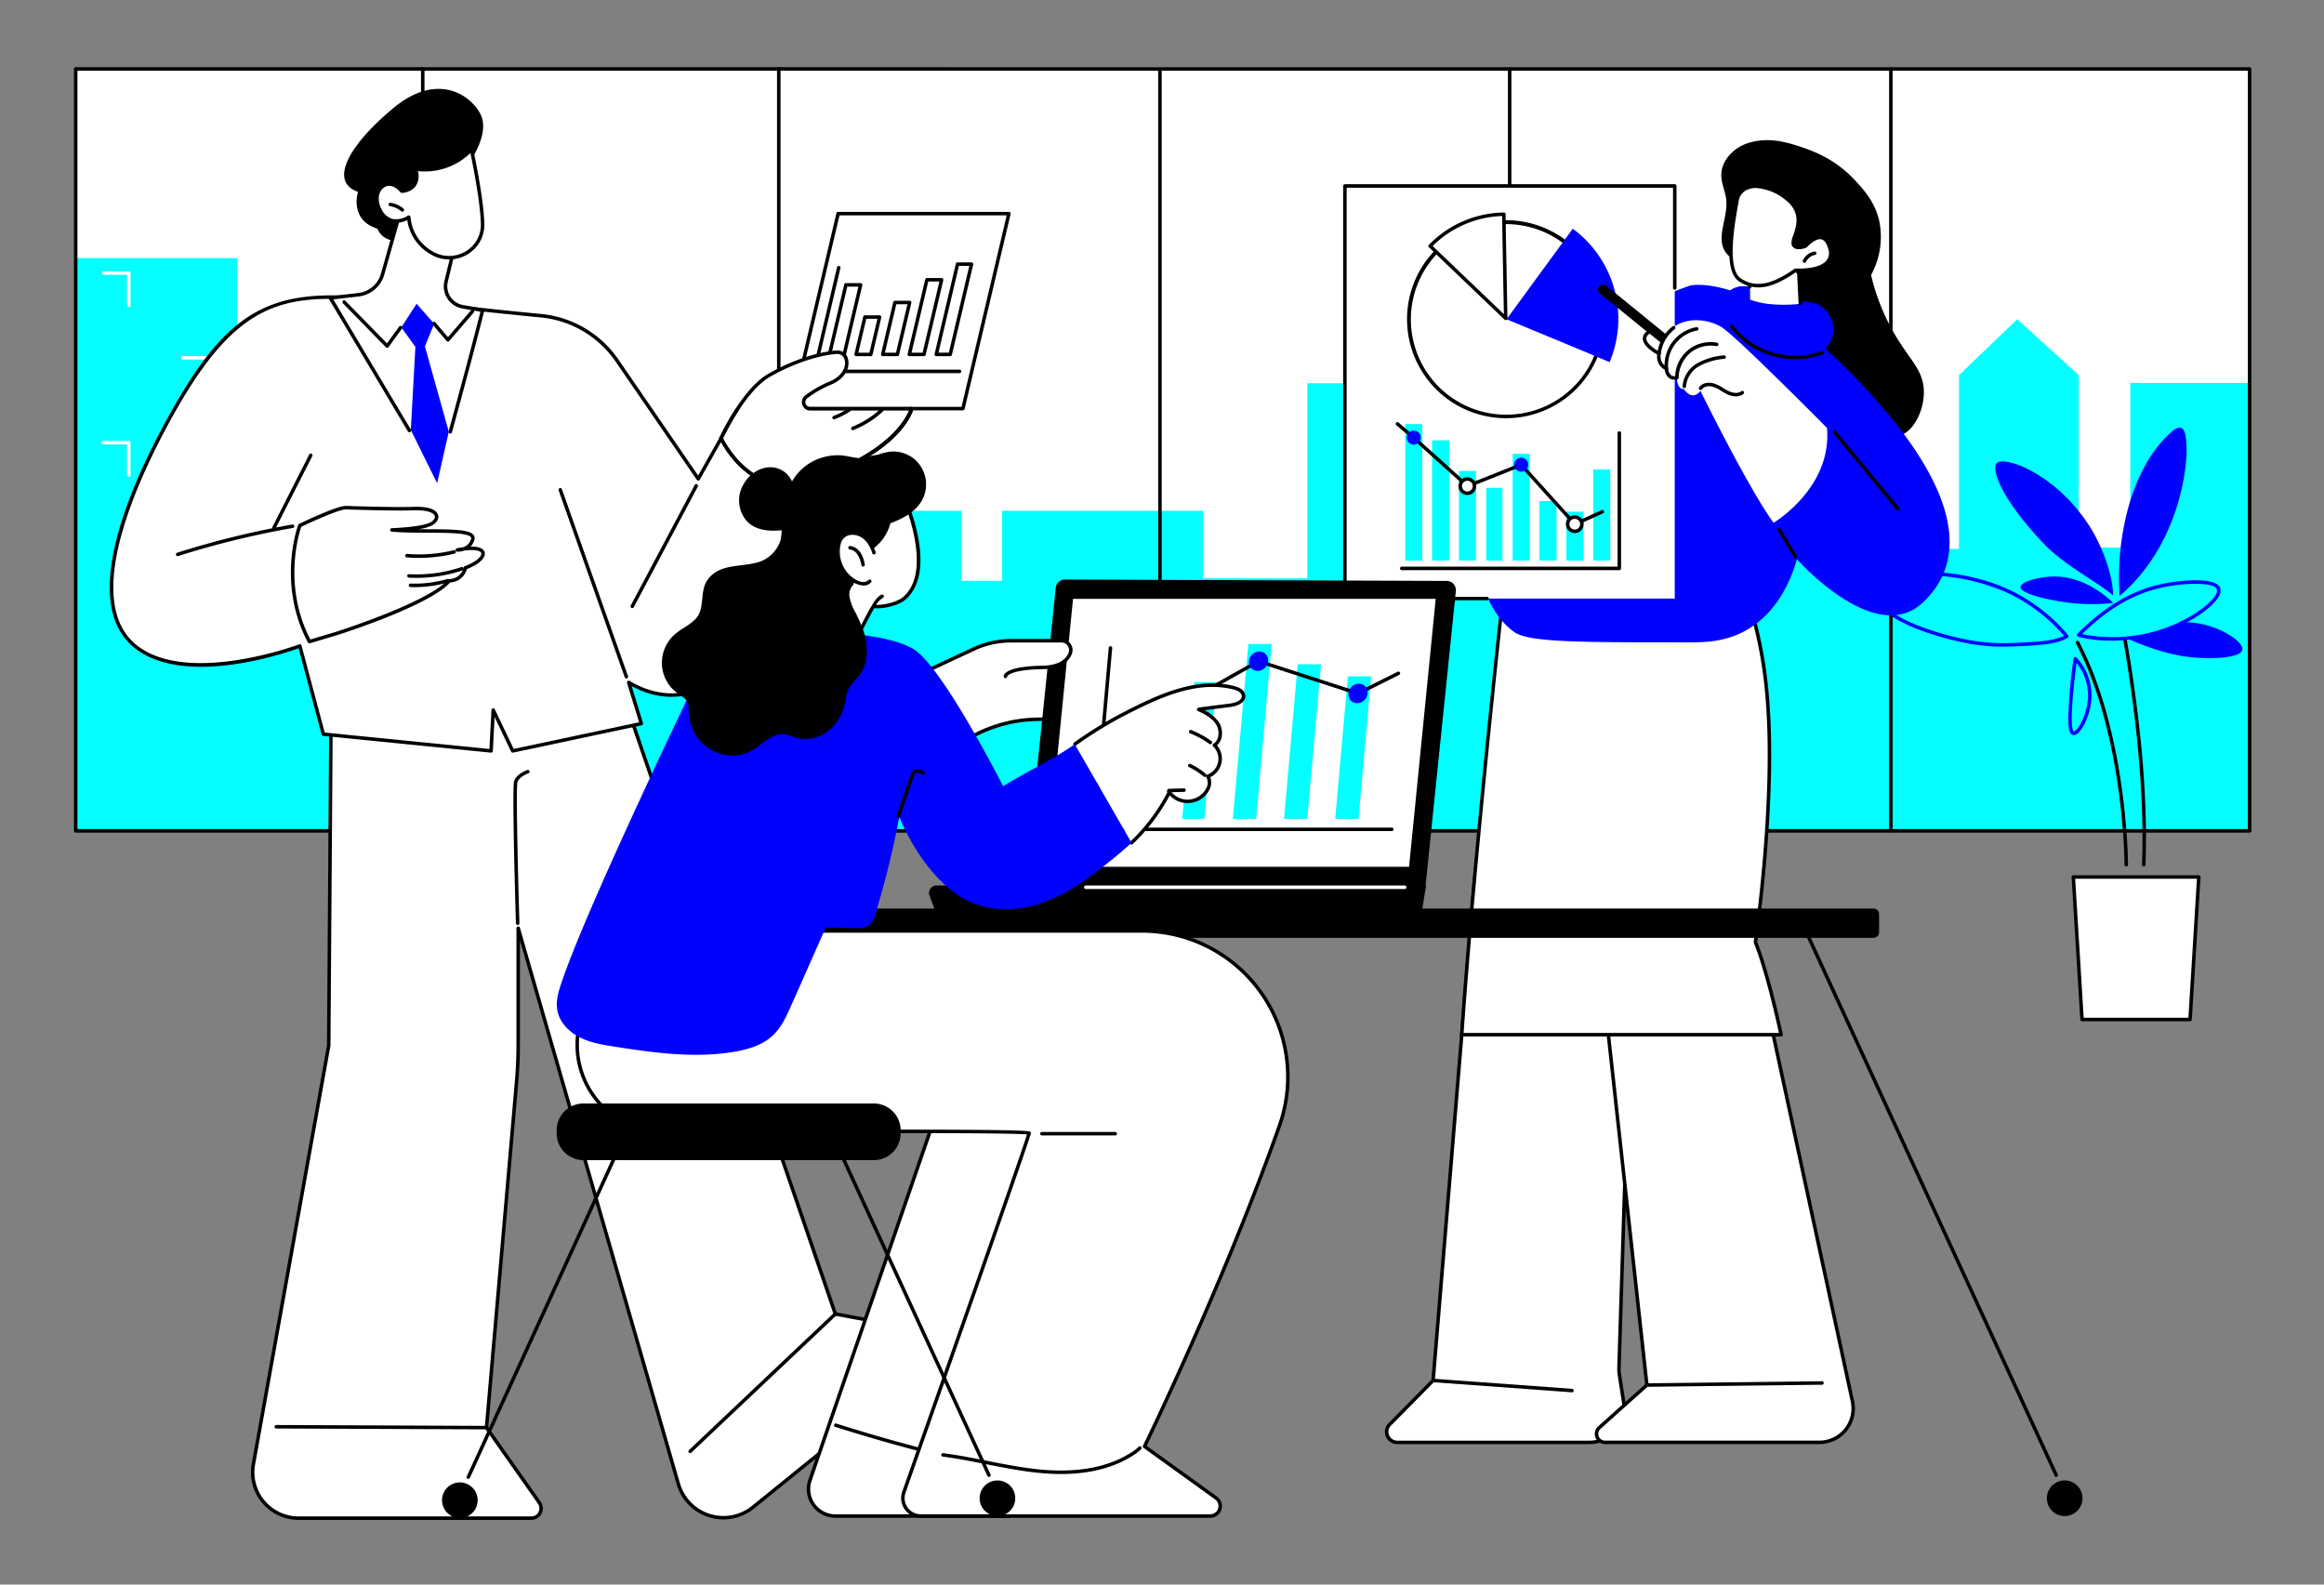
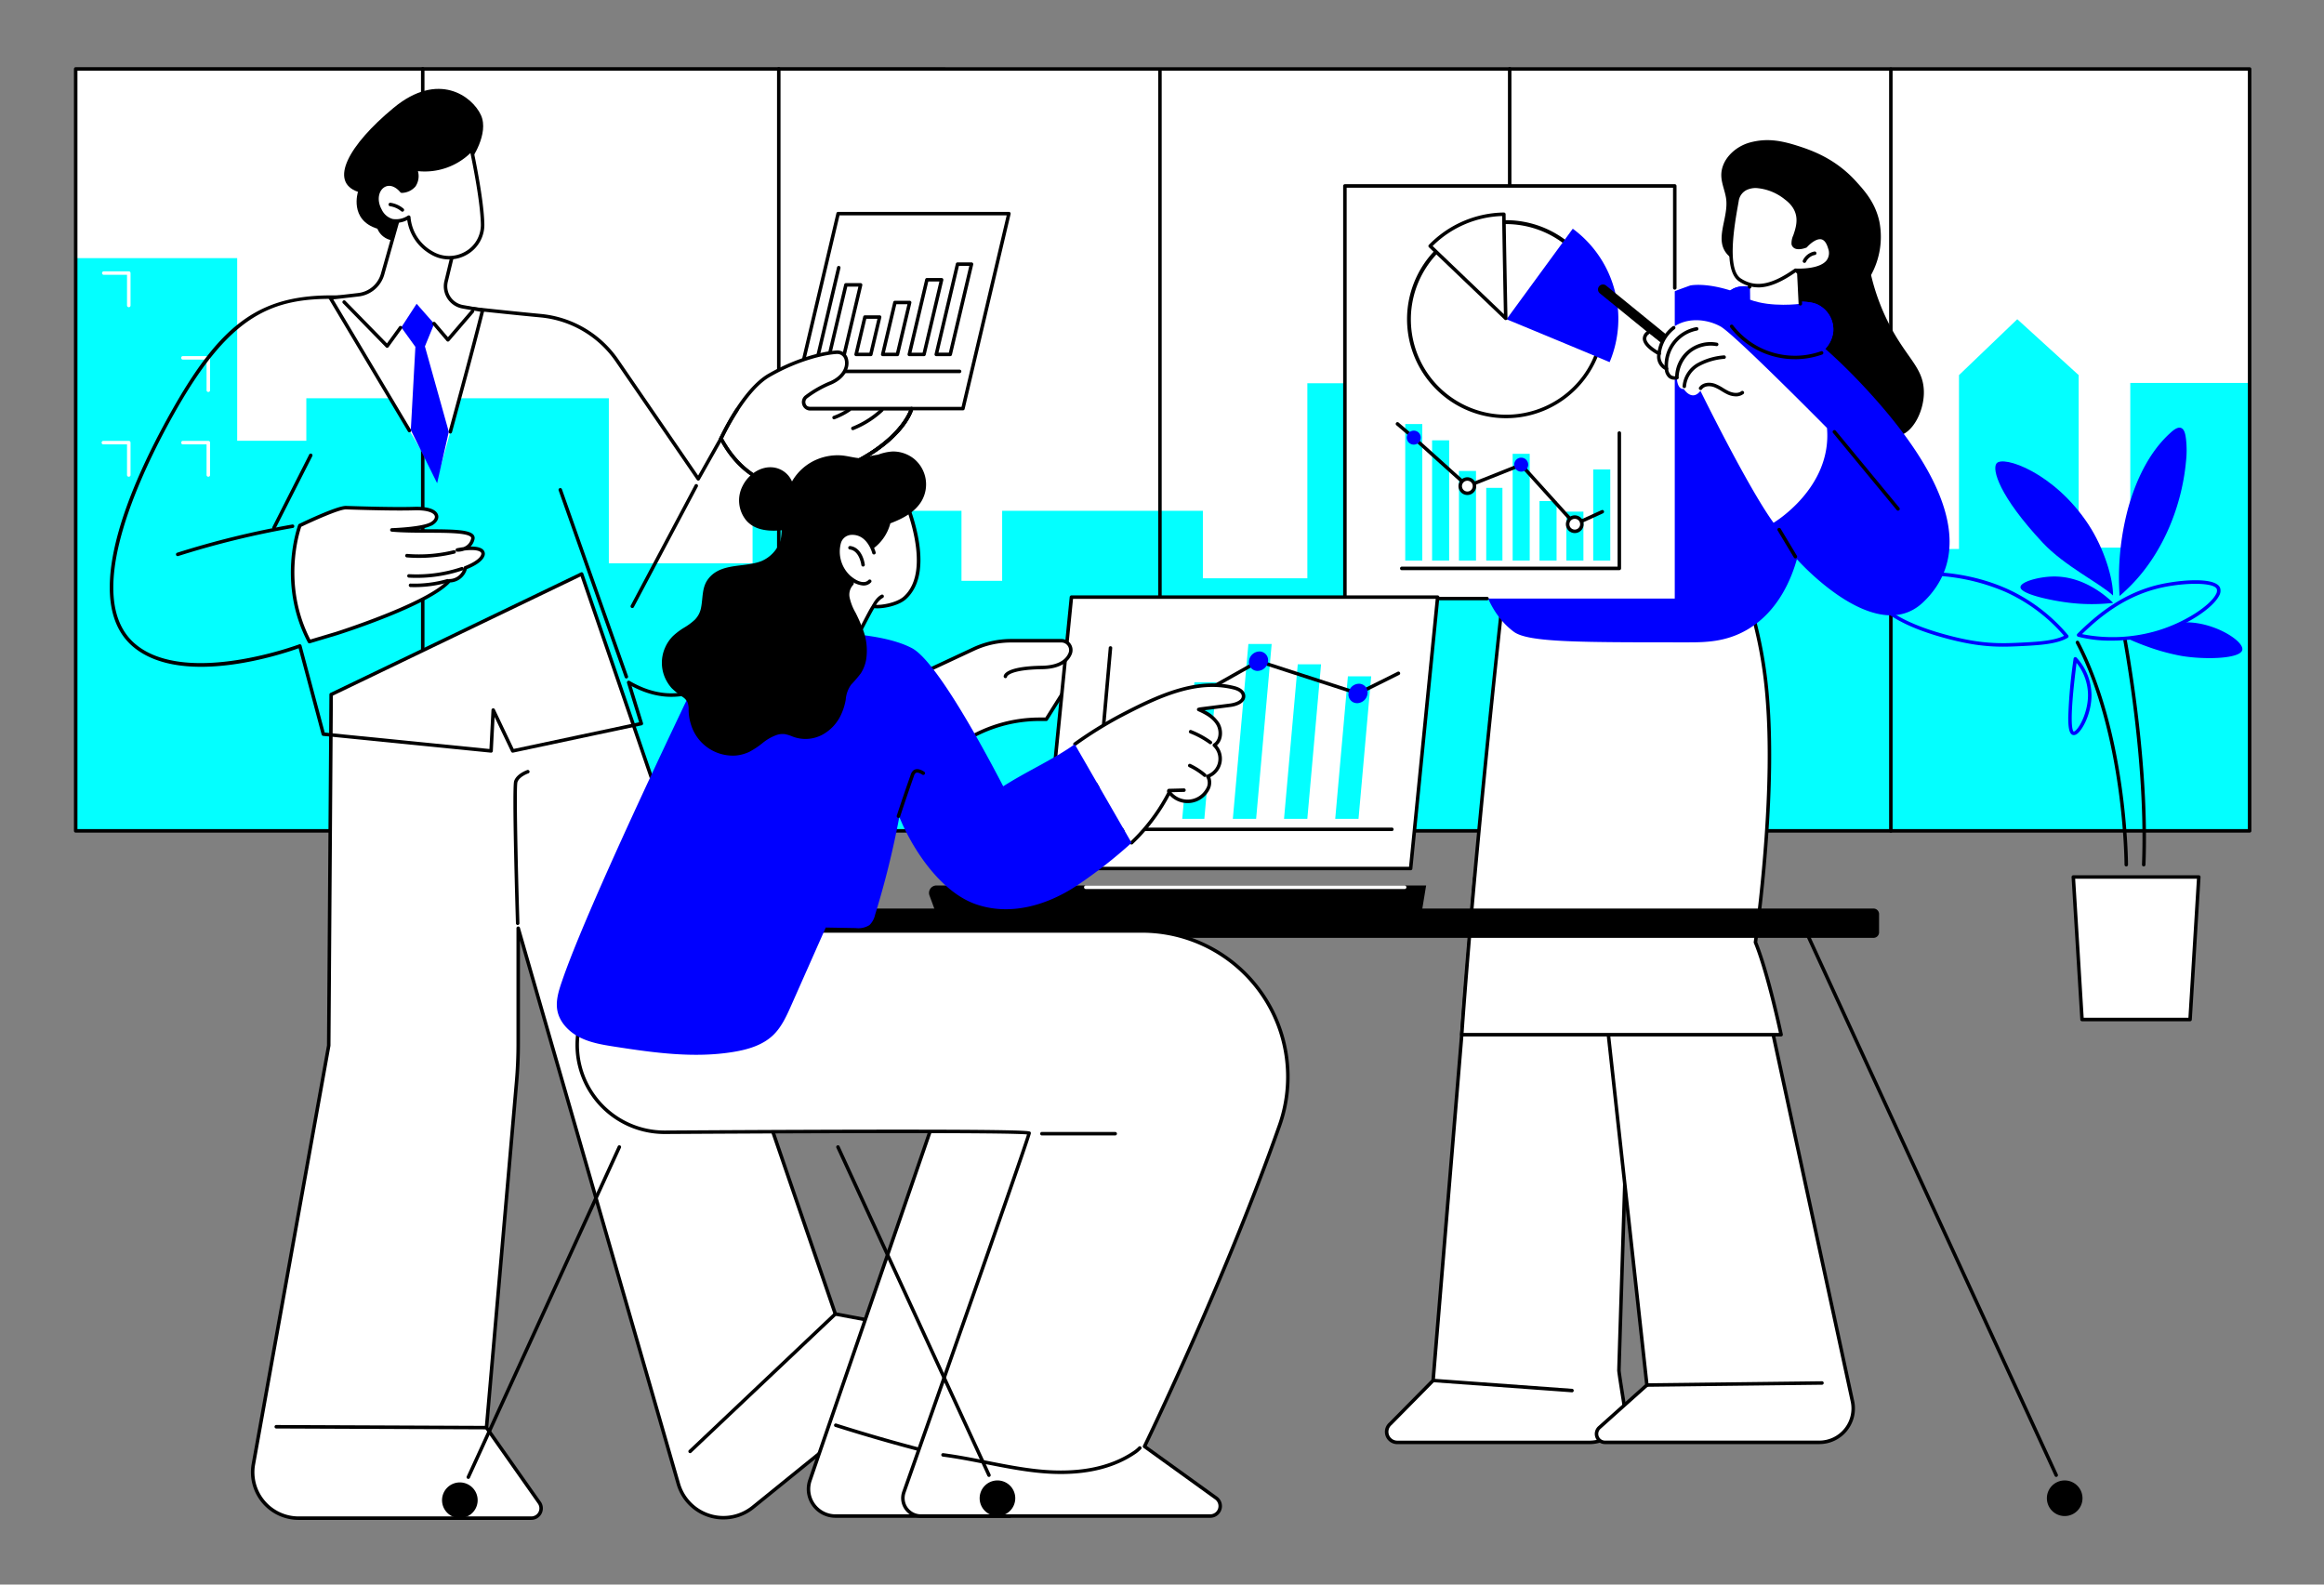
<svg xmlns="http://www.w3.org/2000/svg" width="660" height="450" viewBox="0 0 660 450">
  <rect x="0" y="0" width="660" height="450" fill="#808080" stroke="none" />
  <defs>
    <clipPath id="a">
      <rect width="618.371" height="412.633" fill="none" />
    </clipPath>
    <clipPath id="c">
      <rect width="660" height="450" />
    </clipPath>
  </defs>
  <g id="b" clip-path="url(#c)">
    <g transform="translate(21 19)">
      <rect width="617.379" height="216.461" transform="translate(0.498 0.496)" fill="#fff" />
      <path d="M1,109.5V272.144H618.54V144.935H584.49v46.758H569.835v-48.98L552.4,126.841l-16.556,15.872V192.08h-1.25l-26.651.521h-7.621v-48.3H391.228V171.3H379.67V145.02H350.784v55.4H321.117V181.24H264.11v19.89H252.559V181.24H193.233v14.913H152.413V149.278H66.5v12.076H46.864V109.5Z" transform="translate(-0.506 -55.187)" fill="#03ffff" />
      <g clip-path="url(#a)">
        <path d="M23.626,127.233a.5.5,0,0,1-.5-.5v-8.693H16.475a.5.5,0,0,1,0-.992h7.151a.5.5,0,0,1,.5.5v9.189a.5.5,0,0,1-.5.5" transform="translate(-8.053 -58.993)" fill="#fff" />
        <path d="M69.167,175.765a.5.5,0,0,1-.5-.5v-8.694H62.016a.5.5,0,1,1,0-.992h7.151a.5.5,0,0,1,.5.5v9.19a.5.5,0,0,1-.5.5" transform="translate(-31.005 -83.451)" fill="#fff" />
        <path d="M69.167,224.3a.5.5,0,0,1-.5-.5v-8.693H62.016a.5.5,0,1,1,0-.992h7.151a.5.5,0,0,1,.5.5V223.8a.5.5,0,0,1-.5.5" transform="translate(-31.005 -107.911)" fill="#fff" />
        <path d="M23.626,224.3a.5.5,0,0,1-.5-.5v-8.693H16.475a.5.5,0,1,1,0-.992h7.151a.5.5,0,0,1,.5.5V223.8a.5.5,0,0,1-.5.5" transform="translate(-8.053 -107.911)" fill="#fff" />
        <path d="M617.875,217.542H.5a.5.5,0,0,1-.5-.5V.67a.5.5,0,0,1,.5-.5L617.875.183a.5.5,0,0,1,.5.5V217.045a.5.5,0,0,1-.5.5M.992,216.549H617.379V1.175L.992,1.166Z" transform="translate(0 -0.088)" />
        <path d="M1039.776,217.677a.5.5,0,0,1-.5-.5V.939a.5.5,0,1,1,.992,0V217.181a.5.5,0,0,1-.5.5" transform="translate(-523.782 -0.223)" />
        <path d="M821.537,217.453a.5.5,0,0,1-.5-.5V.5a.5.5,0,0,1,.992,0V216.957a.5.5,0,0,1-.5.5" transform="translate(-413.793)" />
        <path d="M621.292,217.677a.5.5,0,0,1-.5-.5V.939a.5.5,0,0,1,.992,0V217.181a.5.5,0,0,1-.5.5" transform="translate(-312.872 -0.223)" />
        <path d="M403.053,217.453a.5.5,0,0,1-.5-.5V.5a.5.5,0,0,1,.992,0V216.957a.5.5,0,0,1-.5.5" transform="translate(-202.883)" />
        <path d="M199.2,217.453a.5.5,0,0,1-.5-.5V.5a.5.5,0,0,1,.992,0V216.957a.5.5,0,0,1-.5.5" transform="translate(-100.142)" />
        <path d="M124.618,324.562l-.69,99.69L102.539,543.114A13.037,13.037,0,0,0,115.37,558.46h66.094a2.789,2.789,0,0,0,2.28-4.394L168.734,532.75l8.542-98.232q.464-5.337.464-10.7V390.9L223.2,548.688a13.335,13.335,0,0,0,21.208,6.67l54.729-44.33a2.788,2.788,0,0,0-1.241-4.908l-30.1-5.644-72.05-210.145Z" transform="translate(-51.572 -146.323)" fill="#fff" />
        <path d="M180.962,558.452H114.868a13.532,13.532,0,0,1-13.319-15.93L122.931,423.7l.69-99.648a.5.5,0,0,1,.281-.444l71.135-34.23a.5.5,0,0,1,.685.286l71.955,209.872,29.813,5.59a3.285,3.285,0,0,1,1.462,5.781l-54.729,44.33a13.832,13.832,0,0,1-22-6.919L177.735,393.91v29.4c0,3.571-.157,7.185-.466,10.743l-8.526,98.052,14.9,21.168a3.284,3.284,0,0,1-2.685,5.175M124.611,324.371l-.688,99.381a.482.482,0,0,1-.008.084L102.525,542.7a12.541,12.541,0,0,0,12.343,14.762h66.094a2.293,2.293,0,0,0,1.874-3.612l-15.009-21.316a.5.5,0,0,1-.089-.329l8.542-98.232c.307-3.529.462-7.114.462-10.656V390.4a.5.5,0,0,1,.973-.138l45.464,157.787a12.839,12.839,0,0,0,20.418,6.422l54.729-44.33a2.292,2.292,0,0,0-1.02-4.035l-30.1-5.643a.5.5,0,0,1-.378-.326L194.964,290.517Zm-1.184,99.378h0Z" transform="translate(-51.071 -145.819)" />
        <path d="M252.836,446.531a.5.5,0,0,1-.5-.481c-.119-3.932-1.148-38.472-.508-40.393.7-2.105,3.659-3.112,3.785-3.154a.5.5,0,0,1,.314.941c-.026.008-2.613.893-3.158,2.526-.441,1.377.093,24.705.559,40.05a.5.5,0,0,1-.481.511Z" transform="translate(-126.815 -202.843)" />
        <path d="M352.274,753.018a.5.5,0,0,1-.341-.857l41.247-39.026a.5.5,0,0,1,.682.721l-41.248,39.027a.5.5,0,0,1-.341.135" transform="translate(-177.291 -359.341)" />
        <path d="M174.982,778.8h0l-59.76-.25a.5.5,0,0,1,0-.992h0l59.761.25a.5.5,0,0,1,0,.992" transform="translate(-57.82 -391.878)" />
-         <path d="M171.985,252.918l-3.6-11.694c36.365,21.336,57.489-59.1,57.489-59.1l-29.551-13.2-8.169,14.484L165.1,149.851a29.759,29.759,0,0,0-21.744-12.78c-21.1-1.986-44.338-5.058-58.188-5.261-19.334-.284-30.778,5.757-45.333,31.115s-26.323,56.4-11.413,68.157,46.574-.209,46.574-.209l6.676,25.05,47.64,4.755.605-11.613,5.538,11.613Z" transform="translate(-10.843 -66.425)" fill="#fff" />
        <path d="M134.943,260.671a.5.5,0,0,1-.448-.283l-4.7-9.849-.5,9.661a.5.5,0,0,1-.173.351.5.5,0,0,1-.372.117l-47.64-4.755a.5.5,0,0,1-.43-.366l-6.536-24.525c-4.3,1.551-32.451,11.061-46.543-.054-6.952-5.484-8.808-15.4-5.518-29.483,3.267-13.979,10.944-29.093,16.808-39.311,13.8-24.049,24.916-31.664,45.77-31.363,9.511.14,23.359,1.62,38.021,3.188,6.668.713,13.564,1.45,20.207,2.075A30.18,30.18,0,0,1,165,149.068l22.6,32.905,7.777-13.791a.5.5,0,0,1,.635-.209l29.551,13.2a.5.5,0,0,1,.277.579,192.623,192.623,0,0,1-9.737,26.907c-8.479,18.74-17.865,30.343-27.9,34.486-6.342,2.619-12.894,2.154-19.493-1.383l3.239,10.507a.5.5,0,0,1-.371.632l-36.533,7.759a.493.493,0,0,1-.1.011M81.55,254.96l46.781,4.669.578-11.093a.5.5,0,0,1,.943-.188l5.37,11.26,35.62-7.566L167.4,240.869a.5.5,0,0,1,.725-.574c6.686,3.923,13.315,4.573,19.7,1.933,22.284-9.2,35.606-55.481,36.944-60.322l-28.751-12.843-7.947,14.091a.5.5,0,0,1-.41.252.486.486,0,0,1-.431-.214L164.178,149.63A29.187,29.187,0,0,0,142.8,137.063c-6.65-.626-13.548-1.364-20.22-2.077-14.638-1.564-28.464-3.043-37.929-3.182-17.891-.266-29.727,4.438-44.9,30.865-9.1,15.857-28.446,54.181-11.536,67.521,14.517,11.451,45.778-.165,46.092-.284a.5.5,0,0,1,.655.336Z" transform="translate(-10.334 -65.923)" />
        <path d="M127.223,257.413a43.158,43.158,0,0,0,2.718,32.969l7.708-2.305s26.28-8.3,32.03-14.967c0,0,3.847-.025,4.553-3.687,0,0,4.082-1.431,4.894-3.429s-2.343-2.639-7.212-1.632c0,0,3.677.122,4.429-3.161s-13.627-1.685-23.03-2.539c0,0,8.594-.267,11.211-1.705s2.443-4.582-4.936-4.347c-5.121.163-14.17-.093-19.229-.265-2.481-.084-13.136,5.069-13.136,5.069" transform="translate(-63.073 -127.177)" fill="#fff" />
        <path d="M129.465,290.374a.5.5,0,0,1-.439-.265c-8.865-16.82-2.805-33.212-2.743-33.376a.5.5,0,0,1,.248-.27c1.1-.533,10.859-5.217,13.369-5.118,4.971.168,14.076.428,19.2.265,5.425-.183,6.658,1.4,6.918,2.353.286,1.043-.392,2.191-1.727,2.925a13.274,13.274,0,0,1-3.817,1.07c.9.007,1.8.01,2.695.013,7.232.023,11.725.114,12.915,1.612a1.4,1.4,0,0,1,.27,1.225,4.271,4.271,0,0,1-1.114,2.082c1.808-.025,3.089.315,3.676,1.022a1.631,1.631,0,0,1,.2,1.766c-.768,1.89-3.974,3.245-4.927,3.612a5.159,5.159,0,0,1-4.744,3.8c-6.034,6.66-31.046,14.62-32.116,14.958l-7.715,2.307a.5.5,0,0,1-.142.021m-2.319-33.106c-.622,1.805-5.321,16.677,2.57,32.017l7.315-2.187c.253-.08,26.2-8.337,31.8-14.816a.5.5,0,0,1,.372-.172,4.177,4.177,0,0,0,4.07-3.285.5.5,0,0,1,.323-.374c1.077-.378,4-1.682,4.6-3.148.175-.428.061-.637-.039-.757-.456-.548-2.068-.862-4.742-.519a5.614,5.614,0,0,1-1.987.327.5.5,0,0,1-.084-.981q.972-.2,1.849-.318a3.334,3.334,0,0,0,2.2-2.468.418.418,0,0,0-.08-.386c-.954-1.2-6.642-1.219-12.142-1.237-3.545-.011-7.211-.023-10.37-.31a.5.5,0,0,1,.03-.99c.085,0,8.505-.281,10.988-1.644.919-.5,1.408-1.208,1.248-1.793-.238-.869-1.928-1.75-5.93-1.623-5.15.164-14.278-.1-19.262-.265-1.892-.063-9.649,3.455-12.72,4.932" transform="translate(-62.597 -126.674)" />
        <path d="M193.666,278.9q-1.705,0-3.414-.137a.5.5,0,1,1,.079-.989,41.352,41.352,0,0,0,13.109-1.038.5.5,0,1,1,.235.964,42.368,42.368,0,0,1-10.01,1.2" transform="translate(-95.654 -139.465)" />
        <path d="M193.509,289.383q-1.115,0-2.224-.062a.5.5,0,0,1-.467-.523.486.486,0,0,1,.523-.467,39.922,39.922,0,0,0,14.929-2.039.5.5,0,0,1,.319.938,40.886,40.886,0,0,1-13.08,2.153" transform="translate(-96.169 -144.273)" />
        <path d="M193.3,295.5q-.621,0-1.243-.022a.5.5,0,0,1,.036-.991,33.657,33.657,0,0,0,10.485-1.287.5.5,0,0,1,.274.953A34.524,34.524,0,0,1,193.3,295.5" transform="translate(-96.552 -147.76)" />
        <path d="M58.876,270.993a.5.5,0,0,1-.15-.969,252.872,252.872,0,0,1,32.625-8,.5.5,0,1,1,.171.977,251.854,251.854,0,0,0-32.5,7.964.5.5,0,0,1-.15.023" transform="translate(-29.423 -132.055)" />
        <path d="M296.738,295.272a.5.5,0,0,1-.467-.331l-18.743-53.016a.5.5,0,1,1,.935-.33l18.743,53.016a.5.5,0,0,1-.467.661" transform="translate(-139.855 -121.594)" />
        <path d="M319.181,274a.5.5,0,0,1-.438-.729L336.932,239a.5.5,0,0,1,.877.465L319.62,273.736a.5.5,0,0,1-.439.263" transform="translate(-160.613 -120.319)" />
        <path d="M114.026,243.014a.5.5,0,0,1-.442-.721l10.41-20.5a.5.5,0,1,1,.884.449l-10.41,20.5a.5.5,0,0,1-.443.271" transform="translate(-57.218 -111.644)" />
-         <path d="M459.716,139.371h-48.5L424.271,84h48.5Z" transform="translate(-207.248 -42.333)" fill="#fff" />
        <path d="M459.212,139.363h-48.5a.5.5,0,0,1-.482-.61l13.053-55.374a.5.5,0,0,1,.483-.382h48.5a.5.5,0,0,1,.483.61L459.694,138.98a.5.5,0,0,1-.483.382m-47.872-.992h47.48l12.819-54.382H424.16Z" transform="translate(-206.744 -41.829)" />
        <path d="M464.574,144.457H423.382a.5.5,0,0,1-.483-.61l6.929-29.394a.5.5,0,1,1,.966.228l-6.785,28.784h40.566a.5.5,0,1,1,0,.992" transform="translate(-213.128 -57.491)" />
        <path d="M436.782,144.542h-4.174l4.656-19.752h4.174Z" transform="translate(-218.028 -62.892)" fill="#fff" />
        <path d="M436.278,144.534H432.1a.5.5,0,0,1-.483-.61l4.656-19.751a.5.5,0,0,1,.483-.382h4.174a.5.5,0,0,1,.483.61l-4.656,19.751a.5.5,0,0,1-.483.382m-3.548-.992h3.155l4.422-18.759h-3.155Z" transform="translate(-217.524 -62.389)" />
        <path d="M452.008,153.828h-4.174l2.5-10.613h4.174Z" transform="translate(-225.702 -72.178)" fill="#fff" />
        <path d="M451.5,153.82H447.33a.5.5,0,0,1-.483-.61l2.5-10.612a.5.5,0,0,1,.483-.382h4.174a.5.5,0,0,1,.483.61l-2.5,10.612a.5.5,0,0,1-.483.382m-3.548-.992h3.155l2.268-9.621h-3.155Z" transform="translate(-225.198 -71.674)" />
        <path d="M467.235,149.632h-4.174l3.475-14.742h4.174Z" transform="translate(-233.376 -67.983)" fill="#fff" />
        <path d="M466.73,149.624h-4.174a.5.5,0,0,1-.483-.61l3.475-14.742a.5.5,0,0,1,.483-.382h4.174a.5.5,0,0,1,.483.61l-3.476,14.742a.5.5,0,0,1-.483.382m-3.548-.992h3.155l3.242-13.75h-3.155Z" transform="translate(-232.872 -67.479)" />
        <path d="M482.461,143.068h-4.174l5-21.2h4.174Z" transform="translate(-241.05 -61.419)" fill="#fff" />
        <path d="M481.957,143.06h-4.174a.5.5,0,0,1-.483-.61l5-21.2a.5.5,0,0,1,.483-.382h4.174a.5.5,0,0,1,.483.61l-5,21.2a.5.5,0,0,1-.483.382m-3.548-.992h3.155l4.765-20.21h-3.155Z" transform="translate(-240.546 -60.915)" />
        <path d="M497.689,138.561h-3.964l6.043-25.638h3.964Z" transform="translate(-248.831 -56.912)" fill="#fff" />
        <path d="M497.185,138.553h-3.964a.5.5,0,0,1-.483-.61l6.043-25.638a.5.5,0,0,1,.483-.382h3.964a.5.5,0,0,1,.483.61l-6.043,25.637a.5.5,0,0,1-.483.382m-3.337-.992h2.944l5.81-24.646h-2.944Z" transform="translate(-248.326 -56.408)" />
        <path d="M370.5,187.851s6.24-13.686,13.672-17.947c8.084-4.635,15.849-6.42,19.275-6.55s4.493,5.888-1.691,8.67a31.44,31.44,0,0,0-7.122,4.04,1.9,1.9,0,0,0,1.213,3.358h28.763s-2.474,9.919-21.461,17.7l-1.933,2.6a5.667,5.667,0,0,1-3.716,2.236c-5.475.808-18.956,1.023-27-14.106" transform="translate(-186.725 -82.326)" fill="#fff" />
        <path d="M392.926,202.242c-6.623,0-16.794-2.29-23.372-14.663a.5.5,0,0,1-.013-.439c.257-.564,6.392-13.88,13.877-18.171,8.679-4.977,16.552-6.5,19.5-6.616a3.087,3.087,0,0,1,3.164,2.562c.525,2.239-.7,5.289-4.633,7.056a30.709,30.709,0,0,0-7,3.965,1.392,1.392,0,0,0-.419,1.571,1.366,1.366,0,0,0,1.311.912H424.1a.5.5,0,0,1,.481.616c-.1.414-2.742,10.208-21.627,17.984L401.1,199.51a6.208,6.208,0,0,1-4.042,2.431,28.553,28.553,0,0,1-4.137.3m-22.38-14.911c7.912,14.639,21.066,14.413,26.372,13.63a5.208,5.208,0,0,0,3.39-2.042l1.932-2.6a.5.5,0,0,1,.21-.163c15.838-6.488,20.046-14.488,20.952-16.742H395.337a2.365,2.365,0,0,1-2.242-1.562,2.389,2.389,0,0,1,.709-2.67,31.517,31.517,0,0,1,7.239-4.113c3.414-1.536,4.506-4.082,4.074-5.925a2.136,2.136,0,0,0-2.16-1.8c-2.866.109-10.535,1.6-19.047,6.485-6.7,3.84-12.523,15.73-13.364,17.5" transform="translate(-186.22 -81.822)" />
        <path d="M392.926,218.57c-6.623,0-16.794-2.29-23.372-14.663a.5.5,0,1,1,.876-.466c7.9,14.858,21.156,14.634,26.489,13.848a5.208,5.208,0,0,0,3.39-2.042l1.932-2.6a.5.5,0,0,1,.21-.163c18.54-7.6,21.144-17.262,21.168-17.359a.5.5,0,1,1,.963.24c-.1.414-2.742,10.208-21.627,17.984l-1.851,2.492a6.207,6.207,0,0,1-4.042,2.431,28.551,28.551,0,0,1-4.137.3" transform="translate(-186.22 -98.15)" />
        <path d="M431.227,216.5a.5.5,0,0,1-.4-.792l2.274-3.061a.5.5,0,0,1,.21-.163c18.54-7.6,21.144-17.261,21.168-17.359a.5.5,0,0,1,.963.241c-.1.414-2.742,10.208-21.627,17.984l-2.191,2.951a.5.5,0,0,1-.4.2" transform="translate(-217.083 -98.15)" />
        <path d="M369.991,204.5a.5.5,0,0,1-.451-.7,71.5,71.5,0,0,1,4.553-8.173.5.5,0,0,1,.832.54,70.478,70.478,0,0,0-4.482,8.045.5.5,0,0,1-.452.29" transform="translate(-186.22 -98.476)" />
        <path d="M445.449,201.646a.5.5,0,0,1-.183-.957,26.1,26.1,0,0,0,8.116-5.137.5.5,0,0,1,.677.725,26.716,26.716,0,0,1-8.428,5.335.491.491,0,0,1-.183.035" transform="translate(-224.25 -98.488)" />
        <path d="M434.68,198.564a.5.5,0,0,1-.171-.962,19.433,19.433,0,0,0,4.158-2.122.5.5,0,1,1,.554.822,20.358,20.358,0,0,1-4.369,2.231.5.5,0,0,1-.171.031" transform="translate(-218.823 -98.477)" />
        <path d="M190.7,32.768s5.256-7.461,2.836-12.741-12.025-12.633-24.816-2.046-18.456,21.007-10.1,23.838c0,0-2.593,7.97,5.519,10.474,0,0,1.7,5.131,8.91,2.868S190.7,32.768,190.7,32.768" transform="translate(-77.954 -6.342)" />
        <path d="M167.014,80.015l-5.361,18.962a8.128,8.128,0,0,1-6.889,5.863l-7.948.919,30.451,51.069s8.333-29.806,12.779-47.565l-5.655-1.009a5.912,5.912,0,0,1-4.707-7.21L182.4,89.8s-10.684-12.49-15.389-9.785" transform="translate(-73.993 -40.133)" fill="#fff" />
        <path d="M180.373,143.758a.527.527,0,0,1-.132-.017.5.5,0,0,1-.347-.61c2.723-9.928,6.48-23.805,9.036-33.977l-5.132-.916a6.407,6.407,0,0,1-5.1-7.814l2.659-11c-2.987-3.442-10.842-11.245-14.428-9.576l-5.3,18.756a8.6,8.6,0,0,1-7.308,6.221l-7.186.83L169.22,142.7a.5.5,0,0,1-.853.507l-22.482-37.7a.5.5,0,0,1,.369-.747l7.948-.919a7.608,7.608,0,0,0,6.469-5.505l5.362-18.962a.493.493,0,0,1,.23-.3c4.919-2.829,14.892,8.583,16.013,9.894a.5.5,0,0,1,.105.439l-2.719,11.243a5.415,5.415,0,0,0,4.312,6.6l5.655,1.01a.5.5,0,0,1,.394.609c-2.559,10.223-6.4,24.411-9.17,34.514a.5.5,0,0,1-.478.365" transform="translate(-73.489 -39.629)" />
        <path d="M197.6,186.572l3.313-14.6-6.781-24.247,2.633-6.436-4.989-5.669-4.35,6.693,4,5.542-1.3,23.612Z" transform="translate(-94.459 -68.352)" fill="blue" />
        <path d="M180.514,59.1s5.65-.028,3.967-6.274a18,18,0,0,0,15.845-5.569s2.974,13.5,3.166,21.1a9.514,9.514,0,0,1-14.572,8.208,12.7,12.7,0,0,1-6.393-10.082s-5.124,3.543-8.123-1.92,2.054-10.322,6.11-5.462" transform="translate(-87.44 -23.817)" fill="#fff" />
        <path d="M193.49,77.988a10.169,10.169,0,0,1-5.325-1.506A13.368,13.368,0,0,1,181.6,66.8a6.6,6.6,0,0,1-4.363.669,5.887,5.887,0,0,1-3.761-3.17c-1.792-3.265-.845-6.333.956-7.562,1.342-.915,3.647-1.089,5.805,1.351a4.222,4.222,0,0,0,2.909-1.422c.734-.967.856-2.384.363-4.213a.5.5,0,0,1,.575-.616,17.642,17.642,0,0,0,15.382-5.417.5.5,0,0,1,.851.228c.03.135,2.988,13.638,3.177,21.193a9.725,9.725,0,0,1-4.934,8.792,10.143,10.143,0,0,1-5.068,1.357M182.031,65.482a.5.5,0,0,1,.231.057.5.5,0,0,1,.266.438,12.328,12.328,0,0,0,6.157,9.66,9.163,9.163,0,0,0,9.379.136,8.743,8.743,0,0,0,4.437-7.907c-.159-6.329-2.3-16.938-2.959-20.094a18.677,18.677,0,0,1-14.908,5.139,5.259,5.259,0,0,1-.7,4.361,5.324,5.324,0,0,1-3.908,1.821.581.581,0,0,1-.383-.178c-1.488-1.782-3.269-2.3-4.65-1.359-1.441.983-2.156,3.513-.645,6.265a4.949,4.949,0,0,0,3.112,2.68,6.1,6.1,0,0,0,4.294-.93.5.5,0,0,1,.281-.087" transform="translate(-86.945 -23.312)" />
        <path d="M184.062,80.318a.5.5,0,0,1-.318-.116,6.519,6.519,0,0,0-3.2-1.436.5.5,0,0,1-.419-.563.491.491,0,0,1,.563-.418,7.427,7.427,0,0,1,3.688,1.657.5.5,0,0,1-.319.876" transform="translate(-90.78 -39.199)" />
        <path d="M209.651,148.065h0a.5.5,0,0,1-.376-.174l-3.9-4.57a.5.5,0,1,1,.755-.644l3.528,4.129,6.554-7.624a.5.5,0,1,1,.752.647l-6.931,8.063a.5.5,0,0,1-.376.173" transform="translate(-103.443 -70.059)" />
        <path d="M166.467,147.175a.494.494,0,0,1-.355-.149l-12.165-12.447a.5.5,0,1,1,.709-.693l11.755,12.027,3.4-4.687a.5.5,0,1,1,.8.583l-3.748,5.163a.5.5,0,0,1-.365.2h-.036" transform="translate(-77.516 -67.401)" />
        <path d="M1133.5,263.953c.088-4.637-2.478-13.338-7-20.2-9.716-14.749-24.279-19.7-26.089-17.3-1.316,1.744.79,9.307,13.116,22.495,6.218,6.653,16.214,11.486,19.971,15.005" transform="translate(-554.42 -113.838)" fill="blue" />
        <path d="M1171.076,254.357A76.134,76.134,0,0,1,1173.5,229.4c2.132-7.621,5.786-15.616,11.676-21.065.744-.688,2.278-2.207,3.439-1.666,1,.467,1.191,2.157,1.315,3.093a28.612,28.612,0,0,1,.006,6.347c-1.155,12.527-6.374,25.612-15.242,34.829q-1.726,1.793-3.618,3.416" transform="translate(-590.125 -104.103)" fill="blue" />
        <path d="M1140.829,299.257c-2.476-2.364-8.86-7.769-17.389-7.483-3.966.132-8.915,1.513-8.948,3-.043,1.977,8.628,3.813,13.845,4.445a53.624,53.624,0,0,0,12.492.039" transform="translate(-561.688 -147.044)" fill="blue" />
        <path d="M1172.271,321.763a67.455,67.455,0,0,0,7.156,3.052,60.3,60.3,0,0,0,9.967,2.737c6.689,1.111,16.645.818,17.207-1.707.54-2.424-7.426-7.583-15.3-7.833-2.6-.082-4.951.376-9.051,1.176a85.934,85.934,0,0,0-9.983,2.575" transform="translate(-590.807 -160.268)" fill="blue" />
        <path d="M1177.485,383.075h-.02a.5.5,0,0,1-.476-.515c1.319-33.3-6.862-72-6.945-72.391a.5.5,0,1,1,.97-.207c.083.388,8.29,39.219,6.966,72.638a.5.5,0,0,1-.5.476" transform="translate(-589.68 -156.017)" />
        <path d="M1160.508,392.7a.5.5,0,0,1-.5-.5c0-.365-.16-36.762-13.776-62.824a.5.5,0,1,1,.879-.459C1160.845,355.2,1161,391.836,1161,392.2a.5.5,0,0,1-.5.5" transform="translate(-577.658 -165.637)" />
        <path d="M1144.35,338.9a15.338,15.338,0,0,1,4.1,10.342c-.014,5.709-3.3,11.135-4.656,10.8-1.138-.277-1.6-4.786.558-21.147" transform="translate(-575.972 -170.802)" fill="#03ffff" />
        <path d="M1143.413,360.057a1.008,1.008,0,0,1-.242-.028c-.949-.232-1.348-1.735-1.336-5.026a147.549,147.549,0,0,1,1.519-16.669.5.5,0,0,1,.853-.274,15.773,15.773,0,0,1,4.233,10.683c-.012,5-2.385,9.614-4.02,10.9a1.673,1.673,0,0,1-1.007.418m.782-20.5c-2.307,17.922-1.065,19.393-.788,19.5.031.009.188-.028.456-.251,1.49-1.243,3.575-5.676,3.586-10.074a14.7,14.7,0,0,0-3.253-9.179" transform="translate(-575.468 -170.298)" fill="blue" />
        <path d="M1084.236,307.924a48.831,48.831,0,0,0-17.354-13.125c-17.765-7.853-38.177-4.192-38.5-.8-.175,1.819,2.612,8.466,19.561,13.426,11.278,3.3,16.913,3.111,24.155,2.741,5.185-.264,9.426-.649,12.14-2.242" transform="translate(-518.284 -146.215)" fill="#03ffff" />
        <path d="M1065.664,310.339c-4.82,0-10.159-.56-18.367-2.962-16.959-4.962-20.126-11.752-19.916-13.95.062-.641.57-1.245,1.51-1.795,4.917-2.877,22.193-4.66,37.687,2.189a49,49,0,0,1,17.532,13.257.5.5,0,0,1-.127.75c-2.894,1.7-7.5,2.061-12.366,2.31-2.007.1-3.935.2-5.953.2m-22.383-20.231c-6.457,0-11.645,1.068-13.889,2.381-.883.517-1.01.9-1.023,1.034-.176,1.838,2.975,8.152,19.207,12.9,11.482,3.36,17.278,3.064,23.991,2.722,4.441-.226,8.652-.547,11.387-1.891a47.867,47.867,0,0,0-16.776-12.527,57.719,57.719,0,0,0-22.9-4.621" transform="translate(-517.78 -145.691)" fill="blue" />
        <path d="M1147.754,309.99c4.2-4.159,11.29-10.694,21.667-13.518,6.523-1.775,17.019-2.408,18.058.306,1.116,2.911-7.576,9.743-17.832,12.623-8.747,2.456-17.386,1.847-21.893.59" transform="translate(-578.451 -148.645)" fill="#03ffff" />
        <path d="M1156.583,311.06a36.588,36.588,0,0,1-9.466-1.11.5.5,0,0,1-.216-.83c4.984-4.935,11.975-10.947,21.886-13.644,5.822-1.585,17.357-2.773,18.652.606a2.729,2.729,0,0,1-.277,2.218c-1.7,3.381-9.021,8.571-17.885,11.06a47.609,47.609,0,0,1-12.694,1.7m-8.358-1.85a44.74,44.74,0,0,0,20.784-.806c8.333-2.34,15.656-7.344,17.267-10.55a1.914,1.914,0,0,0,.237-1.418c-.834-2.178-10.707-1.844-17.465,0-9.282,2.526-15.972,8.054-20.823,12.778" transform="translate(-577.947 -148.127)" fill="blue" />
        <path d="M1177.894,504.286h-30.679l-2.48-40.474h35.639Z" transform="translate(-576.93 -233.754)" fill="#fff" />
        <path d="M1177.391,504.278h-30.678a.5.5,0,0,1-.495-.466l-2.48-40.473a.5.5,0,0,1,.495-.527h35.639a.5.5,0,0,1,.495.527l-2.48,40.473a.5.5,0,0,1-.5.466m-30.212-.992h29.746l2.419-39.482h-34.584Z" transform="translate(-576.426 -233.25)" />
        <path d="M776.606,457.27,764.784,599.957l-12.137,12.3a3.007,3.007,0,0,0,1.957,5.29h54.634a9.808,9.808,0,0,0,9.684-11.367c-.717-4.447-1.367-8.612-1.367-9.1,0-1.077,4.667-146.825,4.667-146.825Z" transform="translate(-378.791 -226.924)" fill="#fff" />
        <path d="M808.734,617.54H754.1a3.5,3.5,0,0,1-2.28-6.162l11.98-12.144L775.61,456.724a.494.494,0,0,1,.418-.449l45.615-7.01a.5.5,0,0,1,.571.506c-.047,1.456-4.663,145.646-4.666,146.809,0,.216.177,1.675,1.36,9.016a10.3,10.3,0,0,1-10.174,11.942M776.566,457.2l-11.791,142.3a.494.494,0,0,1-.141.307L752.5,612.1a2.513,2.513,0,0,0,1.6,4.446h54.634a9.312,9.312,0,0,0,9.194-10.792c-1.372-8.516-1.372-9.012-1.372-9.174,0-1.048,4.279-134.712,4.648-146.245ZM764.281,599.453h0Z" transform="translate(-378.288 -226.42)" />
        <path d="M817.174,754.924h-.036l-39.489-2.872a.5.5,0,0,1,.072-.989l39.489,2.872a.5.5,0,0,1-.035.99" transform="translate(-391.692 -378.524)" />
        <path d="M910.46,456.081l30.892,142.955a9.62,9.62,0,0,1-9.42,11.569h-60.87a2.4,2.4,0,0,1-1.6-4.2l13.5-12.078L865.606,436.509Z" transform="translate(-436.253 -219.994)" fill="#fff" />
        <path d="M931.427,610.6h-60.87a2.9,2.9,0,0,1-1.934-5.061l13.31-11.908L864.609,436.06a.5.5,0,0,1,.692-.509l44.853,19.572a.5.5,0,0,1,.287.35l30.892,142.955a10.116,10.116,0,0,1-9.905,12.17M865.689,436.8l17.257,156.971a.5.5,0,0,1-.162.424l-13.5,12.078a1.908,1.908,0,0,0,1.272,3.33h60.87a9.123,9.123,0,0,0,8.935-10.973l-30.837-142.7Z" transform="translate(-435.749 -219.491)" />
        <path d="M900.083,754.086a.5.5,0,0,1-.006-.992l49.78-.587h.005a.5.5,0,0,1,.006.992l-49.78.587Z" transform="translate(-453.379 -379.253)" />
        <path d="M794.584,400.933c4.435-62.909,14.533-150.077,14.694-150.738h53.895l5.706,10.634a113.743,113.743,0,0,1,8.939,23.087,121.98,121.98,0,0,1,3.559,21.613c2.184,26.9-2.355,61.577-3.386,69.167,3.6,8.746,7.287,26.237,7.287,26.237Z" transform="translate(-400.459 -126.095)" fill="#fff" />
        <path d="M884.774,400.926H794.08a.5.5,0,0,1-.495-.531c4.479-63.537,14.648-150.584,14.706-150.82a.5.5,0,0,1,.482-.379h53.9a.5.5,0,0,1,.437.261l5.706,10.633a114.455,114.455,0,0,1,8.98,23.194,127.1,127.1,0,0,1,3.575,21.7c2.025,24.95-1.667,56.565-3.371,69.143,3.559,8.727,7.226,26.024,7.263,26.2a.5.5,0,0,1-.486.6m-90.161-.992h89.547c-.683-3.141-3.964-17.856-7.131-25.552a.494.494,0,0,1-.033-.255c1.691-12.456,5.408-44.12,3.383-69.061a126.125,126.125,0,0,0-3.545-21.526,113.4,113.4,0,0,0-8.9-22.986l-5.562-10.365H809.2c-.829,6.461-10.344,89.823-14.591,149.746" transform="translate(-399.955 -125.591)" />
        <path d="M944.627,59.228c-.159-2.435-1.37-4.722-1.437-7.16-.124-4.494,3.811-8.309,8.153-9.474,4.683-1.257,8.608-.6,13.3.876,4.519,1.424,11.015,3.8,16.779,10.139,2.441,2.686,5.5,6.047,6.663,11.467a22.592,22.592,0,0,1-2.363,15.161,60.877,60.877,0,0,0,4.874,13.44c5.1,10.129,9.813,12.589,10.11,19.285.247,5.542-2.959,12.039-7.115,12.919-4.327.917-8.653-4.475-14.979-12.357-6.045-7.533-12.655-17.96-16.031-23.283a43.589,43.589,0,0,0-6.947-8.462c-2.532-2.59-5.652-3.912-8.695-5.757-6.85-4.154-1.91-10.636-2.312-16.793" transform="translate(-475.352 -21.131)" />
        <path d="M812.436,150.022c4.131-2.66,8.51-5.3,13.139-7.9a249.558,249.558,0,0,1,37.692-17.148s18.456-4.2,48.9,28.236,28.422,51.177,17.2,61.772c-13.607,12.845-35.8-12.279-35.8-12.279-1.4,4.943-5,14.714-14.144,20.033-6.036,3.509-11.908,3.58-16.873,3.579-30.132-.006-45.2.068-49.353-2.984-14.142-10.388-15.112-41.1-.766-73.312" transform="translate(-404.26 -62.898)" fill="blue" />
        <path d="M836.433,191.593a.5.5,0,0,1-.337-.86l22.4-20.691c1.9-1.753,4.325-4.384,3.5-6.981a.5.5,0,0,1,.946-.3c1,3.135-1.675,6.073-3.772,8.01l-22.4,20.691a.5.5,0,0,1-.337.132" transform="translate(-421.3 -81.854)" />
        <path d="M1025.477,230.772a.5.5,0,0,1-.383-.18l-18.119-21.941a.5.5,0,0,1,.765-.631l18.119,21.941a.5.5,0,0,1-.382.812" transform="translate(-507.444 -104.748)" />
        <path d="M980.4,272.548a.5.5,0,0,1-.426-.241l-4.643-7.735a.5.5,0,0,1,.851-.51l4.643,7.735a.5.5,0,0,1-.425.751" transform="translate(-491.516 -132.962)" />
        <path d="M963.468,129.8c-3.129-.359-5.877-2.157-8.811-3.3s-6.622-1.51-8.926.638a6.5,6.5,0,0,0-1.357,6.836,11.345,11.345,0,0,0,4.74,5.48,49.3,49.3,0,0,0,6.621,3.239,56.911,56.911,0,0,0,6.486,2.724,12.469,12.469,0,0,0,6.936.358,8.647,8.647,0,0,0,6.2-7.109,7.863,7.863,0,0,0-4.723-8.025c-3.4-1.329-7.512-.023-10.728-1.754Z" transform="translate(-475.742 -63.292)" fill="blue" />
        <path d="M963.468,129.8c-3.129-.359-5.877-2.157-8.811-3.3s-6.622-1.51-8.926.638a6.5,6.5,0,0,0-1.357,6.836,11.345,11.345,0,0,0,4.74,5.48,49.3,49.3,0,0,0,6.621,3.239,56.911,56.911,0,0,0,6.486,2.724,12.469,12.469,0,0,0,6.936.358,8.647,8.647,0,0,0,6.2-7.109,7.863,7.863,0,0,0-4.723-8.025c-3.4-1.329-7.512-.023-10.728-1.754Z" transform="translate(-475.742 -63.292)" fill="blue" />
        <path d="M973.4,114.068l.431,8.777s-8.217,1.114-14.259-1.16l-.138-11.435s10.559.081,13.967,3.817" transform="translate(-483.54 -55.565)" fill="#fff" />
        <path d="M973.327,122.838a.5.5,0,0,1-.5-.472l-.422-8.594c-2.917-2.969-10.9-3.443-12.984-3.516v7.205a.5.5,0,1,1-.992,0v-7.715a.5.5,0,0,1,.5-.5h0c.44,0,10.817.127,14.33,3.979a.5.5,0,0,1,.129.31l.431,8.777a.5.5,0,0,1-.471.52h-.025" transform="translate(-483.037 -55.061)" />
        <path d="M969.98,85.28s-3.115,1.276-3.553-.605,4.673-8.011-2.105-13.029-13.044-4.025-13.864.775-3.836,19.452.85,22.51,9.661,1.529,15.757-2.752c0,0,11.776.772,9.758-6.309-1.829-6.417-6.843-.59-6.843-.59" transform="translate(-478.154 -34.433)" fill="#fff" />
        <path d="M955.983,96.537a9.76,9.76,0,0,1-5.455-1.7c-4.616-3.013-2.363-15.705-1.279-21.8.08-.448.151-.853.211-1.2a5.111,5.111,0,0,1,3.2-4.032c3.033-1.218,7.311-.119,11.443,2.941,5.288,3.916,3.71,8.552,2.767,11.322a5.5,5.5,0,0,0-.474,1.994.7.7,0,0,0,.373.508,3.766,3.766,0,0,0,2.406-.209c.475-.522,2.78-2.912,4.932-2.439,1.228.27,2.129,1.384,2.68,3.311a4.51,4.51,0,0,1-.647,4.283c-2.3,2.851-8.31,2.719-9.443,2.667-4.2,2.931-7.651,4.365-10.718,4.365m-.663-28.23a6.108,6.108,0,0,0-2.285.408,4.1,4.1,0,0,0-2.6,3.278c-.06.354-.132.76-.213,1.211-.964,5.43-3.222,18.146.845,20.8,4.1,2.677,8.649,1.858,15.2-2.743a.49.49,0,0,1,.317-.089c.066,0,6.614.4,8.783-2.292a3.53,3.53,0,0,0,.465-3.386c-.442-1.55-1.094-2.429-1.938-2.614-1.486-.322-3.427,1.487-4.052,2.212a.508.508,0,0,1-.188.136c-.214.088-2.127.839-3.341.212a1.7,1.7,0,0,1-.883-1.164,5.311,5.311,0,0,1,.5-2.539c.911-2.677,2.287-6.721-2.418-10.206a14.585,14.585,0,0,0-8.2-3.226m14.151,16.462h0Z" transform="translate(-477.645 -33.922)" />
        <path d="M990.291,108.937a.489.489,0,0,1-.208-.046.5.5,0,0,1-.241-.659,4.547,4.547,0,0,1,3.2-2.508.5.5,0,1,1,.191.973,3.54,3.54,0,0,0-2.489,1.952.5.5,0,0,1-.45.287" transform="translate(-498.843 -53.279)" />
        <path d="M966.528,157.31a23.119,23.119,0,0,1-18.39-9.072.5.5,0,0,1,.788-.6,22.189,22.189,0,0,0,25.085,7.4.5.5,0,0,1,.334.934,23.248,23.248,0,0,1-7.817,1.346" transform="translate(-477.796 -74.308)" />
        <rect width="93.674" height="117.173" transform="translate(360.946 33.811)" fill="#fff" />
        <path d="M767.472,185.331H727.189a.5.5,0,0,1-.5-.5V67.662a.5.5,0,0,1,.5-.5h93.674a.5.5,0,0,1,.5.5V96.675a.5.5,0,0,1-.992,0V68.158H727.685V184.339h39.787a.5.5,0,1,1,0,.992" transform="translate(-366.243 -33.851)" />
        <path d="M814.225,132.842a27.579,27.579,0,1,1-6-38.516,27.563,27.563,0,0,1,6,38.516" transform="translate(-385.245 -44.855)" fill="#fff" />
        <path d="M791.445,144.113a28.117,28.117,0,1,1,4.344-.335,28.5,28.5,0,0,1-4.344.335m.055-55.128a27.5,27.5,0,0,0-4.19.323,27.067,27.067,0,1,0,26.024,42.734l.4.293-.4-.293A27.1,27.1,0,0,0,791.5,88.986" transform="translate(-384.753 -44.348)" />
        <path d="M849.508,130.539a31.762,31.762,0,0,0-10.465-37.892l-18.806,25.71s24.426,10.1,29.272,12.182" transform="translate(-413.387 -46.693)" fill="blue" />
        <path d="M797.429,84.359a29.64,29.64,0,0,0-20.934,9.029c5.255,5.04,21.463,20.533,21.463,20.533s-.493-24.645-.529-29.562" transform="translate(-391.342 -42.516)" fill="#fff" />
        <path d="M797.453,113.913a.5.5,0,0,1-.343-.137S780.9,98.282,775.647,93.243a.5.5,0,0,1-.013-.7,30.292,30.292,0,0,1,21.285-9.181h.005a.5.5,0,0,1,.5.493c.035,4.857.524,29.308.529,29.555a.5.5,0,0,1-.5.505M776.7,92.875c4.8,4.605,16.9,16.172,20.237,19.359-.1-4.818-.448-22.8-.5-27.873A29.311,29.311,0,0,0,776.7,92.875" transform="translate(-390.838 -42.012)" />
        <path d="M821.47,248H759.628a.5.5,0,0,1,0-.992h61.346V209a.5.5,0,0,1,.992,0v38.5a.5.5,0,0,1-.5.5" transform="translate(-382.592 -105.083)" />
        <rect width="4.845" height="25.872" transform="translate(431.462 114.322)" fill="#03ffff" />
        <rect width="4.845" height="13.9" transform="translate(423.836 126.294)" fill="#03ffff" />
        <rect width="4.845" height="16.904" transform="translate(416.209 123.29)" fill="#03ffff" />
        <rect width="4.845" height="30.319" transform="translate(408.583 109.875)" fill="#03ffff" />
        <rect width="4.601" height="20.65" transform="translate(401.079 119.544)" fill="#03ffff" />
        <rect width="4.845" height="25.452" transform="translate(393.33 114.742)" fill="#03ffff" />
        <rect width="4.845" height="34.146" transform="translate(385.704 106.048)" fill="#03ffff" />
        <rect width="4.845" height="38.771" transform="translate(378.078 101.423)" fill="#03ffff" />
        <path d="M807.726,232.913a.5.5,0,0,1-.368-.163l-15.022-16.623L777.4,222.065a.5.5,0,0,1-.515-.093l-15.253-13.737-4.559-3.886a.5.5,0,1,1,.643-.754l4.569,3.895,15.035,13.54,14.966-5.95a.5.5,0,0,1,.551.128l15.009,16.609,7.517-3.425a.5.5,0,0,1,.412.9l-7.847,3.576a.494.494,0,0,1-.206.045" transform="translate(-381.468 -102.548)" />
        <path d="M824.615,225.744a1.985,1.985,0,1,0,1.985-2.021,2,2,0,0,0-1.985,2.021" transform="translate(-415.594 -112.753)" fill="blue" />
        <path d="M793.864,237.969a1.985,1.985,0,1,0,1.985-2.021,2,2,0,0,0-1.985,2.021" transform="translate(-400.096 -118.914)" fill="#fff" />
        <path d="M795.345,239.983a2.518,2.518,0,1,1,2.481-2.517,2.5,2.5,0,0,1-2.481,2.517m0-4.043a1.526,1.526,0,1,0,1.489,1.525,1.509,1.509,0,0,0-1.489-1.525" transform="translate(-399.592 -118.41)" />
        <path d="M763.114,210.274a1.985,1.985,0,1,0,1.985-2.021,2,2,0,0,0-1.985,2.021" transform="translate(-384.598 -104.956)" fill="blue" />
        <path d="M855.365,259.771a1.985,1.985,0,1,0,1.985-2.021,2,2,0,0,0-1.985,2.021" transform="translate(-431.091 -129.902)" fill="#fff" />
        <path d="M856.846,261.784a2.518,2.518,0,1,1,2.481-2.517,2.5,2.5,0,0,1-2.481,2.517m0-4.043a1.526,1.526,0,1,0,1.489,1.525,1.509,1.509,0,0,0-1.489-1.525" transform="translate(-430.587 -129.398)" />
        <path d="M899.415,147.948a1.411,1.411,0,0,0,.738-2.5L874.9,124.885a1.411,1.411,0,1,0-1.774,2.2l25.254,20.563a1.407,1.407,0,0,0,1.036.306" transform="translate(-439.778 -62.782)" />
        <path d="M951.059,175.635s-26.341-26.687-30.255-28.841c-5.2-2.861-13.6-2.872-16.853,4.679l-3.706-2.906s-3.708,2.089,3.129,5.953a3.823,3.823,0,0,0,2.088,4.285s.074,3.141,2.962,2.544c0,0,0,3.376,1.953,3.2,0,0,2.3,3.688,4.741.538,0,0,13.386,27.3,20.762,37.468,0,0,16.66-9.848,15.177-26.923" transform="translate(-453.205 -73.091)" fill="#fff" />
        <path d="M907.226,165.013a2.513,2.513,0,0,1-1.609-.531,3.5,3.5,0,0,1-1.13-2.288,4.217,4.217,0,0,1-2.152-4.318c-2.717-1.586-4.093-3.121-4.092-4.567a2.554,2.554,0,0,1,1.256-2.082.5.5,0,0,1,.49.863,1.544,1.544,0,0,0-.753,1.229c0,.625.513,1.958,3.881,3.862a.494.494,0,0,1,.245.512,3.345,3.345,0,0,0,1.843,3.773.5.5,0,0,1,.252.42,2.725,2.725,0,0,0,.783,1.822,1.853,1.853,0,0,0,1.583.248.5.5,0,0,1,.2.972,3.937,3.937,0,0,1-.8.086" transform="translate(-452.701 -76.184)" />
        <path d="M907.071,156.726a.433.433,0,0,1-.057,0,.5.5,0,0,1-.436-.549,11.335,11.335,0,0,1,1.049-3.641,11.492,11.492,0,0,1,3.223-4.006.5.5,0,1,1,.614.779,10.493,10.493,0,0,0-2.943,3.657,10.359,10.359,0,0,0-.958,3.323.5.5,0,0,1-.492.44" transform="translate(-456.9 -74.802)" />
        <path d="M911.243,161.281a.5.5,0,0,1-.494-.453,11.053,11.053,0,0,1,9.046-11.864.5.5,0,0,1,.179.976,10.062,10.062,0,0,0-8.236,10.8.5.5,0,0,1-.451.537l-.044,0" transform="translate(-458.986 -75.071)" />
        <path d="M917.252,168.184h0a.5.5,0,0,1-.495-.5,10.049,10.049,0,0,1,11.944-9.925.5.5,0,0,1-.181.976,9.347,9.347,0,0,0-7.147,1.646,9.611,9.611,0,0,0-3.624,7.306.5.5,0,0,1-.5.495" transform="translate(-462.032 -79.431)" />
        <path d="M921.509,174.451h-.014a.5.5,0,0,1-.482-.51,8.32,8.32,0,0,1,4.264-6.6,18.655,18.655,0,0,1,7.537-2.192.5.5,0,0,1,.115.985,17.757,17.757,0,0,0-7.14,2.056A7.323,7.323,0,0,0,922,173.969a.5.5,0,0,1-.5.482" transform="translate(-464.177 -83.231)" />
        <path d="M940.906,184.7a5.855,5.855,0,0,1-2.5-.615,18.053,18.053,0,0,1-1.6-.9,12.141,12.141,0,0,0-2.115-1.107c-1.1-.4-2.624-.394-3.363.564a.5.5,0,1,1-.787-.6c1.047-1.363,3.008-1.431,4.488-.892a12.963,12.963,0,0,1,2.292,1.191,17.26,17.26,0,0,0,1.511.852c.52.248,2.313.988,3.567.085a.5.5,0,1,1,.58.805,3.507,3.507,0,0,1-2.077.62" transform="translate(-468.93 -91.139)" />
        <path d="M297.474,490.2H660.205a1.571,1.571,0,0,0,1.571-1.571v-5.184a1.571,1.571,0,0,0-1.571-1.57H297.474a1.571,1.571,0,0,0-1.571,1.57v5.184a1.571,1.571,0,0,0,1.571,1.571" transform="translate(-149.131 -242.86)" />
        <path d="M1061.807,648.438a.5.5,0,0,1-.451-.289L989.862,492.8a.5.5,0,0,1,.9-.415l71.494,155.349a.5.5,0,0,1-.45.7" transform="translate(-498.853 -248.01)" />
        <path d="M1129.607,814.358a5.057,5.057,0,1,0,5.057-5.057,5.057,5.057,0,0,0-5.057,5.057" transform="translate(-569.306 -407.876)" />
        <path d="M460.45,578.058l-39.466,114.66a7.661,7.661,0,0,0,7.244,10.154h49.534l38.232-117.61Z" transform="translate(-211.957 -291.333)" fill="#fff" />
        <path d="M477.255,702.864H427.72a8.157,8.157,0,0,1-7.712-10.812l39.466-114.661a.494.494,0,0,1,.533-.33l55.544,7.2a.5.5,0,0,1,.408.646l-38.232,117.61a.5.5,0,0,1-.472.342M460.28,578.1,420.946,692.375a7.165,7.165,0,0,0,6.774,9.5h49.174l37.936-116.7Z" transform="translate(-211.45 -290.828)" />
        <path d="M476.152,787.42c-5.31,0-10.609-1.246-16-2.65-8.182-2.131-16.42-4.51-24.485-7.07a.5.5,0,1,1,.3-.945c8.048,2.554,16.269,4.929,24.435,7.056,6.483,1.689,12.826,3.149,19.15,2.431a.5.5,0,1,1,.112.986,31.27,31.27,0,0,1-3.513.193" transform="translate(-219.396 -391.461)" />
        <path d="M298.819,494.71l-9.039,23.424a24.809,24.809,0,0,0,23.292,33.742c41.423-.25,103.393-.5,103.393.252,0,.955-27.238,78.307-35.571,101.95a5.1,5.1,0,0,0,4.808,6.788h82.2a2.829,2.829,0,0,0,1.654-5.123l-20.328-14.65s22.537-46.3,38.367-91.219a41.436,41.436,0,0,0-39.112-55.165Z" transform="translate(-145.195 -249.327)" fill="#fff" />
        <path d="M467.424,660.858h-82.2a5.591,5.591,0,0,1-5.276-7.449c7.976-22.63,33.431-94.92,35.427-101.416-4.434-.455-40.672-.5-102.778-.125a25.305,25.305,0,0,1-23.758-34.417l9.039-23.425a.5.5,0,0,1,.463-.317H448a41.932,41.932,0,0,1,39.58,55.825c-14.91,42.312-36.028,86.38-38.207,90.9l19.99,14.406a3.325,3.325,0,0,1-1.943,6.022M379.31,550.624c36.388,0,36.786.4,37.018.634a.536.536,0,0,1,.153.366c0,.917-19.359,56.037-35.6,102.115a4.6,4.6,0,0,0,4.34,6.127h82.2a2.333,2.333,0,0,0,1.364-4.225l-20.328-14.65a.5.5,0,0,1-.156-.62c.225-.462,22.707-46.786,38.345-91.167A40.94,40.94,0,0,0,448,494.7H298.678l-8.916,23.107a24.313,24.313,0,0,0,22.671,33.068h.156c30.191-.182,51.577-.252,66.722-.252" transform="translate(-144.713 -248.823)" />
        <path d="M530.559,797.653q-2.959,0-6.14-.31c-5.082-.495-10.165-1.5-15.081-2.473-4.025-.8-8.186-1.62-12.313-2.156a.5.5,0,0,1-.428-.556.489.489,0,0,1,.556-.427c4.159.539,8.337,1.365,12.378,2.166,4.893.968,9.952,1.969,14.985,2.459,10.883,1.059,19.77-.646,26.416-5.068a8.712,8.712,0,0,0,1.629-1.317.5.5,0,1,1,.733.669,9.6,9.6,0,0,1-1.812,1.474c-5.537,3.684-12.556,5.539-20.922,5.539" transform="translate(-250.275 -398.053)" />
        <path d="M574.392,610.776h-20.8a.5.5,0,0,1,0-.992h20.8a.5.5,0,1,1,0,.992" transform="translate(-278.753 -307.322)" />
-         <path d="M283.993,609.567h82.452a7.621,7.621,0,0,0,7.621-7.622v-.839a7.622,7.622,0,0,0-7.621-7.622H283.993a7.622,7.622,0,0,0-7.622,7.622v.839a7.622,7.622,0,0,0,7.622,7.622" transform="translate(-139.287 -299.107)" />
        <path d="M479.854,711.66a.5.5,0,0,1-.451-.289l-42.859-93.128a.5.5,0,1,1,.9-.415L480.3,710.956a.5.5,0,0,1-.243.658.489.489,0,0,1-.207.046" transform="translate(-219.989 -311.231)" />
        <path d="M518.559,814.358a5.057,5.057,0,1,0,5.057-5.057,5.057,5.057,0,0,0-5.057,5.057" transform="translate(-261.346 -407.876)" />
        <path d="M225.292,712.222a.5.5,0,0,1-.45-.7L267.7,617.83a.5.5,0,1,1,.9.413l-42.859,93.69a.5.5,0,0,1-.451.29" transform="translate(-113.294 -311.231)" />
        <path d="M220.867,815.491a5.057,5.057,0,1,1-5.057-5.057,5.057,5.057,0,0,1,5.057,5.057" transform="translate(-106.216 -408.447)" />
        <path d="M438.749,242.147s10.386,22,.984,30.424c-2.188,1.96-7.162,2.745-8.838,2.365-.333-.076-7.721,14.846-8.05,14.757a178.818,178.818,0,0,0-18.477-3.3s23.5-50.579,34.381-44.243" transform="translate(-203.796 -121.762)" fill="#fff" />
        <path d="M422.4,289.7a.7.7,0,0,1-.184-.034,179.374,179.374,0,0,0-18.41-3.29.5.5,0,0,1-.388-.7c.779-1.676,19.2-41.08,31.02-44.792a4.878,4.878,0,0,1,4.06.328.491.491,0,0,1,.2.217c.431.912,10.434,22.435.867,31.005-2.235,2-6.967,2.8-8.972,2.534-.544.847-2.319,4.26-3.77,7.049-3.564,6.852-4,7.683-4.422,7.683M404.6,285.483a175.916,175.916,0,0,1,17.557,3.146c.563-.887,2.331-4.286,3.778-7.067,4.025-7.738,4.024-7.735,4.563-7.613,1.588.36,6.371-.435,8.4-2.251,8.631-7.732-.175-27.8-1.036-29.7a3.915,3.915,0,0,0-3.131-.165c-10.626,3.337-27.7,38.545-30.128,43.65" transform="translate(-203.292 -121.258)" />
        <path d="M457.356,305.854a.5.5,0,0,1-.44-.724c1.262-2.446,2.589-2.985,2.736-3.039a.5.5,0,0,1,.345.93,5.311,5.311,0,0,0-2.2,2.564.5.5,0,0,1-.441.268" transform="translate(-230.251 -152.235)" />
        <path d="M517.484,352.92h-1.817a40.28,40.28,0,0,0-23.46,7.536L478.862,341.3s24.806-8.322,25.277-8.322,26.063-.314,26.063-.314Z" transform="translate(-241.339 -167.658)" fill="#fff" />
        <path d="M491.7,360.448a.487.487,0,0,1-.084-.007.493.493,0,0,1-.322-.205l-13.345-19.156a.5.5,0,0,1,.249-.754c11.351-3.808,24.979-8.347,25.435-8.347s25.8-.31,26.056-.314h.006a.5.5,0,0,1,.42.76L517.4,352.679a.5.5,0,0,1-.42.232h-1.818a39.562,39.562,0,0,0-23.17,7.444.5.5,0,0,1-.289.093m-12.559-19.392,12.681,18.2a40.541,40.541,0,0,1,23.337-7.339h1.545l12.087-19.251c-4.547.056-24.015.294-25.117.3-.957.217-14.912,4.859-24.533,8.086" transform="translate(-240.836 -167.154)" />
        <path d="M630.748,468.663l-1.154,7.013H491.239l-1.536-4.169a2.114,2.114,0,0,1,1.984-2.844Z" transform="translate(-246.737 -236.199)" />
-         <path d="M544.541,380.631l113.744-.058,8.61-83.821a2.613,2.613,0,0,0-2.592-2.86L555.877,293.5a2.612,2.612,0,0,0-2.61,2.365Z" transform="translate(-274.441 -147.92)" />
        <path d="M669.509,469.674H578.963a.5.5,0,1,1,0-.992h90.546a.5.5,0,0,1,0,.992" transform="translate(-291.539 -236.209)" fill="#fff" />
        <path d="M659.658,380.645l7.667-77.065h-104l-7.667,77.065Z" transform="translate(-280.045 -153)" fill="#fff" />
        <path d="M659.155,380.638h-104a.5.5,0,0,1-.494-.545l7.666-77.065a.5.5,0,0,1,.494-.447h104a.5.5,0,0,1,.494.545l-7.667,77.065a.5.5,0,0,1-.494.447m-103.449-.992h103l7.568-76.073h-103Z" transform="translate(-279.541 -152.496)" />
        <path d="M668.157,384.245H583.726a.5.5,0,0,1-.494-.54l4.574-51.441a.5.5,0,1,1,.988.088l-4.526,50.9h83.889a.5.5,0,1,1,0,.992" transform="translate(-293.94 -167.228)" />
        <path d="M611.518,397.523H604.9l2.888-32.483h6.614Z" transform="translate(-304.863 -183.975)" fill="#03ffff" />
        <path d="M640.831,391.1H634.55L638,352.3h6.281Z" transform="translate(-319.804 -177.555)" fill="#03ffff" />
        <path d="M670.138,380.067h-6.615l4.416-49.663h6.615Z" transform="translate(-334.406 -166.519)" fill="#03ffff" />
        <path d="M699.448,385.935h-6.615l3.9-43.887h6.614Z" transform="translate(-349.178 -172.387)" fill="#03ffff" />
        <path d="M728.758,389.4h-6.615l3.6-40.475h6.615Z" transform="translate(-363.949 -175.854)" fill="#03ffff" />
        <path d="M607.151,357.434h-8.877a.5.5,0,0,1,0-.992h8.747l30.413-17.121a.492.492,0,0,1,.4-.04l28.069,9.1,11.344-5.658a.5.5,0,0,1,.443.887l-11.526,5.748a.491.491,0,0,1-.374.028l-28.056-9.093L607.394,357.37a.491.491,0,0,1-.243.064" transform="translate(-301.271 -170.98)" />
        <path d="M616.462,372.1a3.05,3.05,0,0,1-2.955,2.76,2.462,2.462,0,0,1-2.464-2.76A3.051,3.051,0,0,1,614,369.34a2.462,2.462,0,0,1,2.464,2.76" transform="translate(-307.951 -186.142)" fill="#fff" />
        <path d="M613,374.852a2.93,2.93,0,0,1-2.19-.948,3.039,3.039,0,0,1-.768-2.352,3.559,3.559,0,0,1,3.449-3.212,2.93,2.93,0,0,1,2.19.948,3.038,3.038,0,0,1,.768,2.352A3.56,3.56,0,0,1,613,374.852m.491-5.52a2.549,2.549,0,0,0-2.461,2.307,2.057,2.057,0,0,0,.511,1.595,1.948,1.948,0,0,0,1.459.625,2.549,2.549,0,0,0,2.461-2.308,2.055,2.055,0,0,0-.512-1.594,1.948,1.948,0,0,0-1.458-.625" transform="translate(-307.447 -185.638)" />
        <path d="M678.162,337.454a3.05,3.05,0,0,1-2.955,2.76,2.462,2.462,0,0,1-2.464-2.76,3.051,3.051,0,0,1,2.955-2.76,2.462,2.462,0,0,1,2.464,2.76" transform="translate(-339.047 -168.681)" fill="blue" />
        <path d="M735.14,355.92a3.05,3.05,0,0,1-2.955,2.76,2.462,2.462,0,0,1-2.464-2.76,3.05,3.05,0,0,1,2.954-2.76,2.462,2.462,0,0,1,2.464,2.76" transform="translate(-367.763 -177.988)" fill="blue" />
        <path d="M483.293,338.285l15.8-7.385a24.994,24.994,0,0,1,10.582-2.35h14.331a2.659,2.659,0,0,1,2.486,3.626c-.77,1.914-2.831,3.885-8.033,3.965-10.205.157-10.362,2.512-10.362,2.512Z" transform="translate(-243.573 -165.584)" fill="#fff" />
        <path d="M507.6,338.668h-.037a.516.516,0,0,1-.459-.551c.032-.47.7-2.819,10.849-2.975,4.022-.061,6.644-1.325,7.581-3.654a2.1,2.1,0,0,0-.215-1.982,2.184,2.184,0,0,0-1.81-.964h-14.33a24.652,24.652,0,0,0-10.371,2.3L483,338.229a.5.5,0,1,1-.419-.9l15.8-7.385a25.659,25.659,0,0,1,10.791-2.4H523.5a3.174,3.174,0,0,1,2.632,1.4,3.113,3.113,0,0,1,.314,2.907c-.766,1.9-2.86,4.189-8.486,4.276-9.232.142-9.876,2.076-9.881,2.1a.472.472,0,0,1-.488.44" transform="translate(-243.069 -165.08)" />
        <path d="M586.116,362.633c9.98-5.213,21.1-10.584,32.042-7.912,1.229.3,2.645.942,2.794,2.2.2,1.732-2.04,2.562-3.77,2.783l-8.521,1.086-.448.112c2.087.934,4.22,2.088,5.406,4.042s1,4.909-.955,6.1a5.3,5.3,0,0,1-1.867,8.847,3.592,3.592,0,0,1-.1,3.813,6.467,6.467,0,0,1-10.812.712c.028-.055.059-.109.087-.164l-.24-.043c.049.071.1.138.153.207a53.191,53.191,0,0,1-8.493,12.1c-.723.774-1.475,1.52-2.238,2.255l-16.126-27.994a114.463,114.463,0,0,1,13.088-8.138" transform="translate(-288.798 -178.417)" fill="#fff" />
        <path d="M588.651,398.747a.5.5,0,0,1-.344-.854c.886-.854,1.592-1.564,2.22-2.236a52.607,52.607,0,0,0,8.274-11.716.5.5,0,0,1,.514-.74l.241.043a.5.5,0,0,1,.4.578,5.97,5.97,0,0,0,9.8-.881,3.142,3.142,0,0,0,.134-3.274.5.5,0,0,1,.232-.764,4.807,4.807,0,0,0,1.692-8.02.5.5,0,0,1,.083-.784c1.7-1.036,1.822-3.714.789-5.415-1.118-1.841-3.153-2.937-5.184-3.846a.5.5,0,0,1,.083-.935l.448-.111a.564.564,0,0,1,.057-.011l8.522-1.086c1.318-.168,3.506-.827,3.34-2.233-.125-1.06-1.569-1.566-2.419-1.774-10.463-2.558-20.961,2.264-31.695,7.87a112.565,112.565,0,0,0-13.031,8.1.5.5,0,0,1-.573-.81,113.613,113.613,0,0,1,13.144-8.173c10.907-5.7,21.591-10.591,32.39-7.955,1.9.465,3.024,1.4,3.169,2.622.24,2.034-2.112,3.067-4.2,3.333l-7.386.941a10.042,10.042,0,0,1,4.184,3.548c1.18,1.941,1.147,4.9-.631,6.422a5.794,5.794,0,0,1-1.9,9.017,4.414,4.414,0,0,1-.381,3.819,6.958,6.958,0,0,1-11.144,1.352,53.593,53.593,0,0,1-8.23,11.556c-.64.685-1.357,1.407-2.257,2.274a.494.494,0,0,1-.344.138" transform="translate(-288.294 -177.903)" />
        <path d="M644.53,383.709a.493.493,0,0,1-.291-.094,24.872,24.872,0,0,0-5.446-2.984.5.5,0,1,1,.364-.922,25.875,25.875,0,0,1,5.664,3.1.5.5,0,0,1-.292.9" transform="translate(-321.784 -191.35)" />
        <path d="M642.563,402.717a.494.494,0,0,1-.32-.118,18.811,18.811,0,0,0-4.186-2.687.5.5,0,0,1,.421-.9,19.783,19.783,0,0,1,4.407,2.828.5.5,0,0,1-.321.874" transform="translate(-321.427 -201.074)" />
        <path d="M626.334,414.187a.5.5,0,0,1-.012-.992l4.37-.112a.5.5,0,0,1,.025.992l-4.37.112Z" transform="translate(-315.413 -208.188)" />
        <path d="M277.839,422.695c6.867-20.465,33.927-76.837,38.1-85.532,1.469-3.059,2.982-6.182,5.382-8.581,5.527-5.522,14.235-5.918,22.042-5.627,9.808.365,25.237.29,33.939,4.827,7.155,3.73,21.225,30.16,25.947,39.246,7.1-4.507,14.052-7.509,20.321-11.944L439.7,383.077a135.6,135.6,0,0,1-15.577,12.175c-8.581,5.66-19.039,8.662-28.731,5.236s-17.628-15.037-21.558-24.536l-.1-.2a251.658,251.658,0,0,1-6.871,27.755,5.807,5.807,0,0,1-1.6,2.937,5.893,5.893,0,0,1-3.882.844l-8.526-.152-9.812,22.13c-1.357,3.059-2.773,6.205-5.205,8.5-2.955,2.794-7.062,4-11.073,4.673-11.172,1.869-22.6.276-33.8-1.46-3.418-.53-6.9-1.094-9.984-2.656s-5.771-4.311-6.369-7.718c-.467-2.66.363-5.359,1.222-7.919" transform="translate(-139.343 -162.729)" fill="blue" />
        <path d="M471.559,415.908a.5.5,0,0,1-.472-.65c1.263-3.854,2.585-7.737,3.929-11.544a2.7,2.7,0,0,1,.814-1.328c.754-.573,1.8-.426,3.1.434a.5.5,0,0,1-.547.828c-.916-.6-1.574-.763-1.956-.472a1.869,1.869,0,0,0-.48.868c-1.341,3.8-2.66,7.677-3.921,11.523a.5.5,0,0,1-.471.342" transform="translate(-237.408 -202.624)" />
        <path d="M408.273,222.29a9.581,9.581,0,0,0-6.113-2.107,14.088,14.088,0,0,0-4.133.907,43.891,43.891,0,0,0-4.905,1.015c-1.948-.082-3.867-.724-5.832-.83a15.242,15.242,0,0,0-6.963,1.313,14.7,14.7,0,0,0-6.743,6.112,6.67,6.67,0,0,0-5.624-4.02c-3.532-.257-6.858,2.182-8.38,5.248a8.936,8.936,0,0,0,1,9.819c2.407,2.818,6.353,3.145,9.8,2.829l.276-.028a17.843,17.843,0,0,1-.3,2.773,9.683,9.683,0,0,1-5.406,5.971c-4.955,1.966-11.733.352-15.284,5.258-1.68,2.32-1.364,5.247-1.893,7.916a6.562,6.562,0,0,1-1.766,3.48,17.516,17.516,0,0,1-3.008,2.236,19.09,19.09,0,0,0-3.217,2.412,10.726,10.726,0,0,0-2.264,3.354,10.617,10.617,0,0,0-.174,8.066,11.21,11.21,0,0,0,2.077,3.381,21.866,21.866,0,0,0,3.235,2.581,4.029,4.029,0,0,1,1.208,1.321,5.456,5.456,0,0,1,.364,2.342,14.314,14.314,0,0,0,.707,4.2,12.444,12.444,0,0,0,12.451,8.707,11.189,11.189,0,0,0,4.1-1.073,23.57,23.57,0,0,0,3.755-2.5,13.363,13.363,0,0,1,4.05-2.3,5.326,5.326,0,0,1,2.218-.226,10.531,10.531,0,0,1,2.266.7,10.206,10.206,0,0,0,8.264-.436,12.339,12.339,0,0,0,5.612-6.082,16.528,16.528,0,0,0,1.2-4.007,8.3,8.3,0,0,1,1.545-4.239,37.242,37.242,0,0,0,2.728-3.183,10.644,10.644,0,0,0,1.507-3.822,16.757,16.757,0,0,0-1.006-8.913A45.293,45.293,0,0,0,391.66,266a14.966,14.966,0,0,1-1.719-4.382,4.06,4.06,0,0,1,.986-3.512.7.7,0,0,0-.029-1.044c2.373-4.059,5.66-9.231,5.66-9.231a12.945,12.945,0,0,0,4.955-7.225l0-.013c3.425-1.3,6.9-3.063,8.836-6.268a9.412,9.412,0,0,0-2.079-12.034" transform="translate(-169.664 -110.968)" />
-         <path d="M447.651,272.537s-1.48-5.92-6.513-5.625-4.736,8.881-.592,12.434,5.921,1.184,5.921,1.184Z" transform="translate(-220.443 -134.514)" fill="#fff" />
+         <path d="M447.651,272.537s-1.48-5.92-6.513-5.625-4.736,8.881-.592,12.434,5.921,1.184,5.921,1.184" transform="translate(-220.443 -134.514)" fill="#fff" />
        <path d="M444.1,281.3a7.126,7.126,0,0,1-4.386-2.076,10.262,10.262,0,0,1-2.937-10.206,4.18,4.18,0,0,1,3.823-3.1c5.4-.3,7.008,5.936,7.023,6a.5.5,0,0,1-.962.241c-.057-.225-1.439-5.5-6-5.25a3.235,3.235,0,0,0-2.941,2.426,9.327,9.327,0,0,0,2.642,9.136c1.935,1.659,3.249,1.9,4.018,1.823a1.793,1.793,0,0,0,1.183-.56.5.5,0,0,1,.794.595,2.771,2.771,0,0,1-1.869.951,3.513,3.513,0,0,1-.385.021" transform="translate(-219.929 -134.012)" />
        <path d="M447.535,280.144a.5.5,0,0,1-.492-.437c0-.041-.513-4.059-3.287-4.417a.5.5,0,0,1-.429-.556.5.5,0,0,1,.556-.429c3.544.457,4.122,5.089,4.145,5.286a.5.5,0,0,1-.435.549.457.457,0,0,1-.058,0" transform="translate(-223.429 -138.244)" />
      </g>
    </g>
  </g>
</svg>